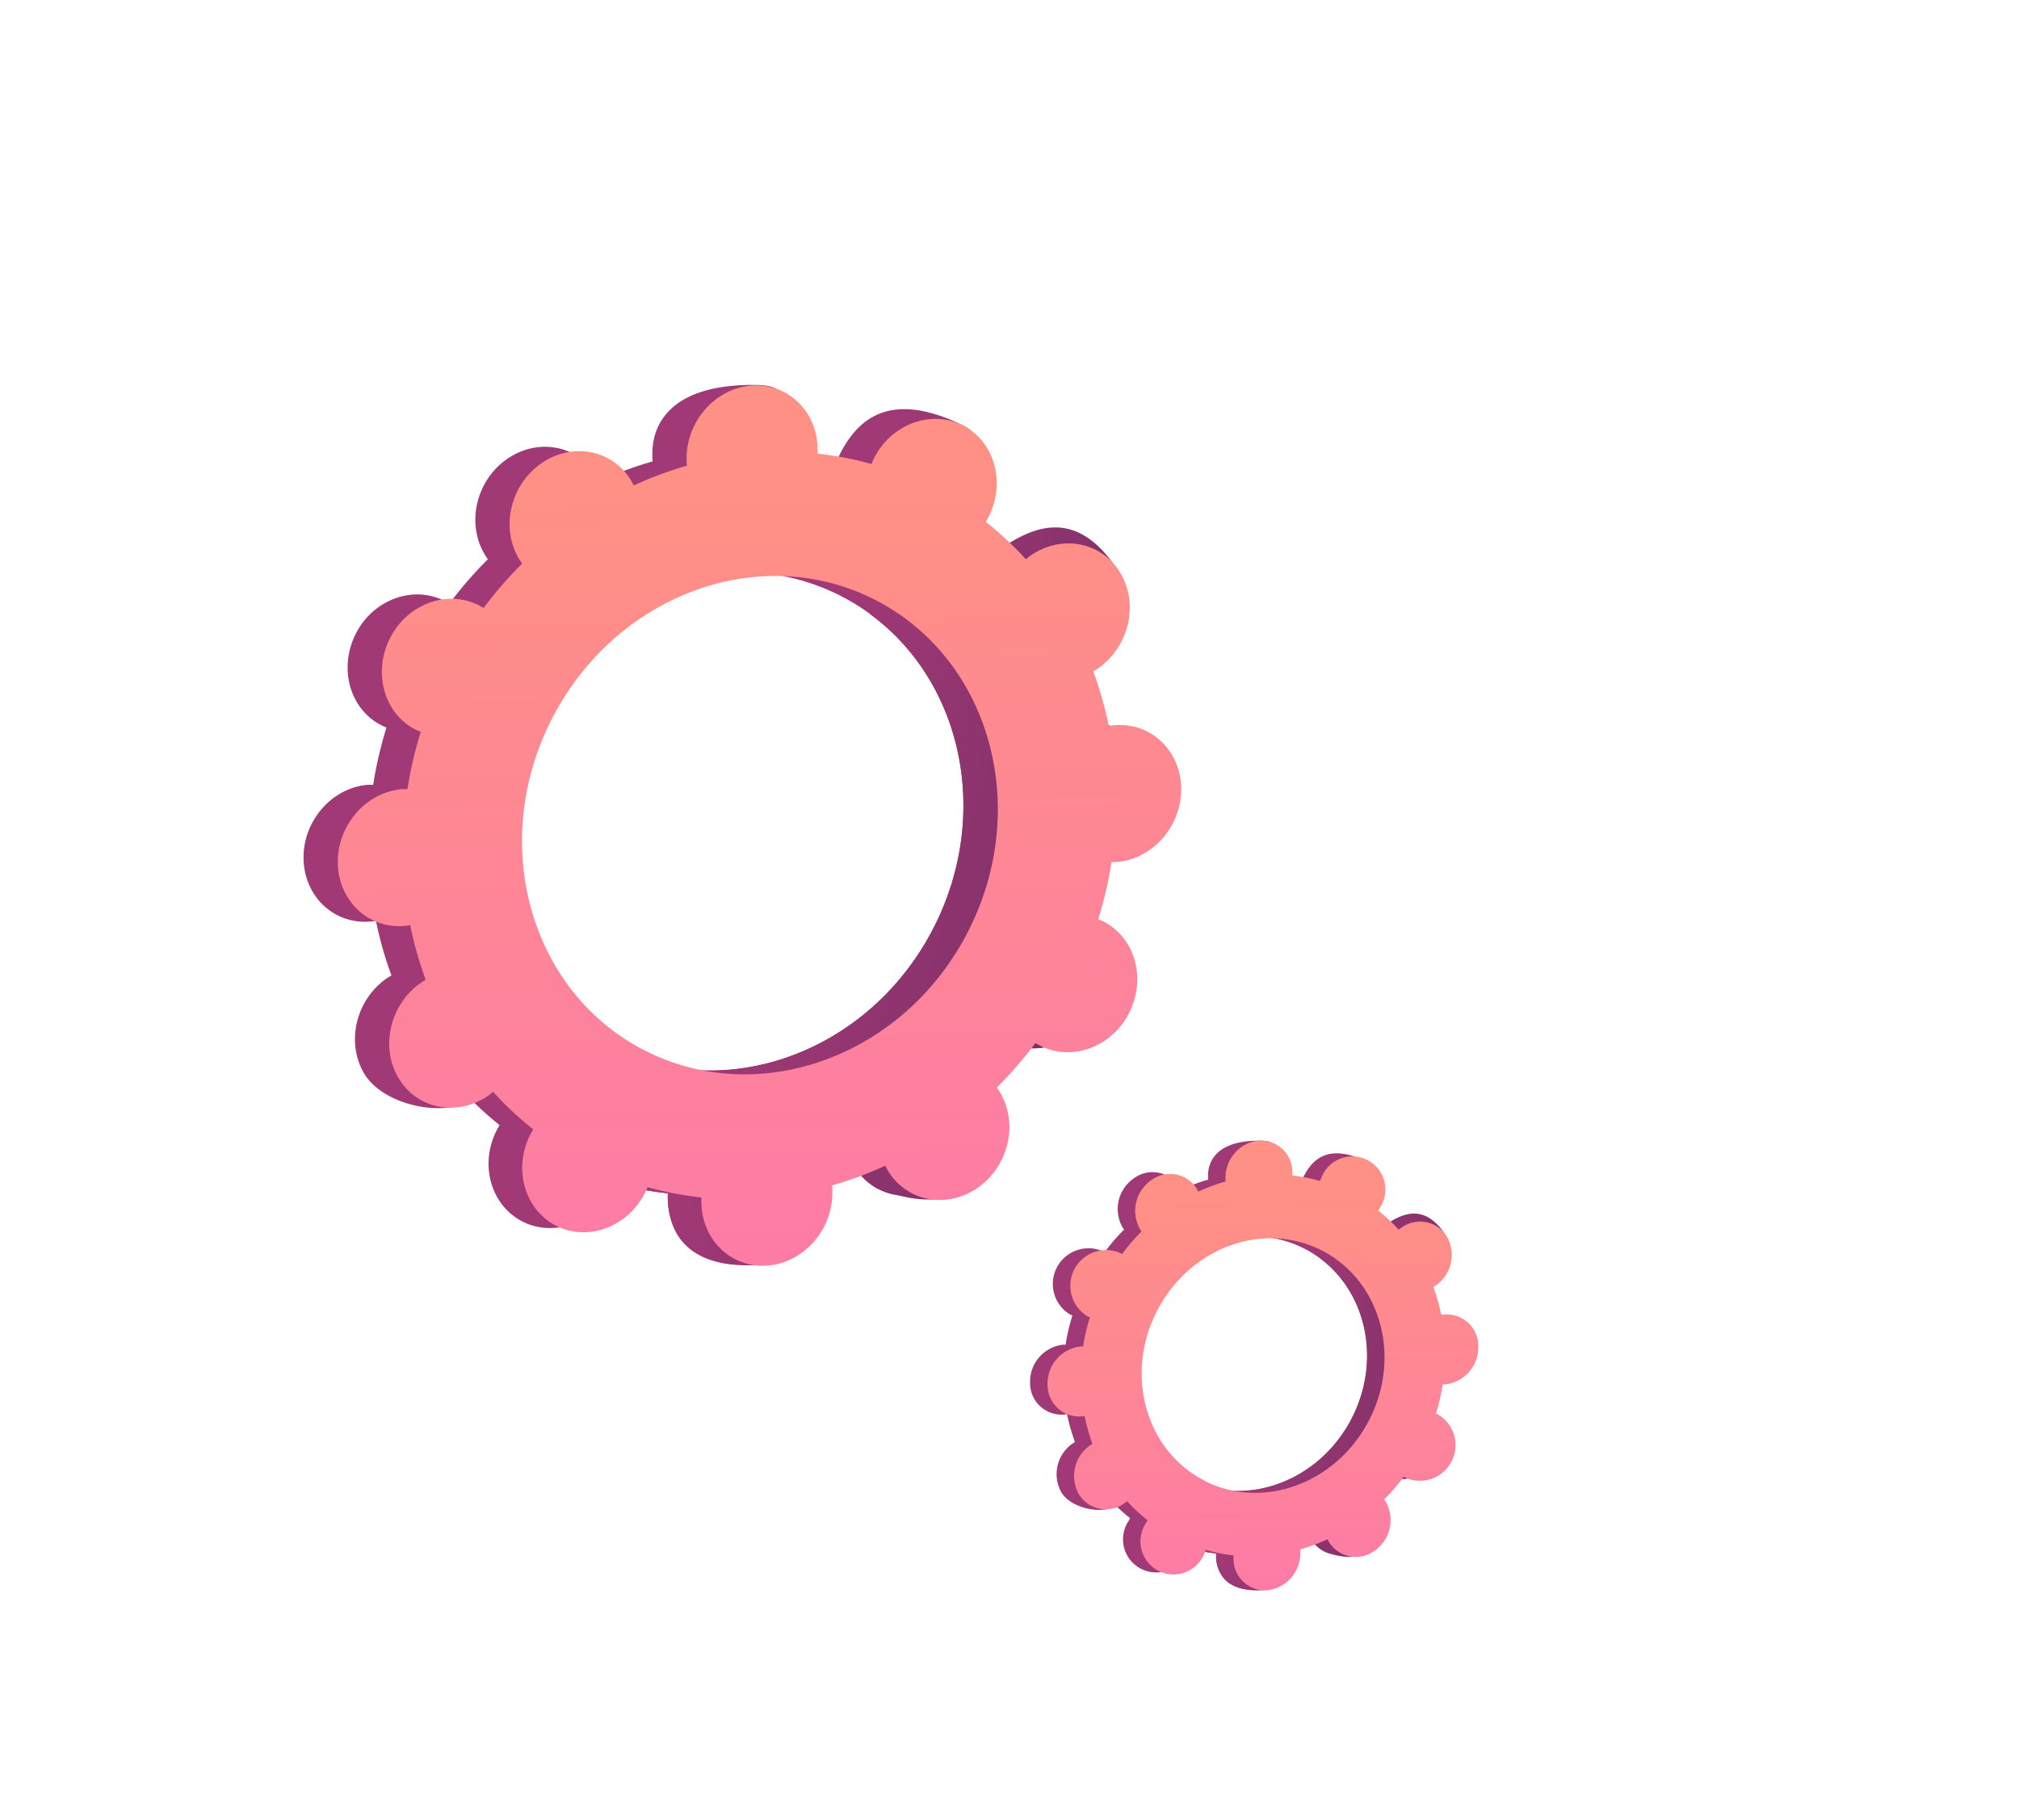
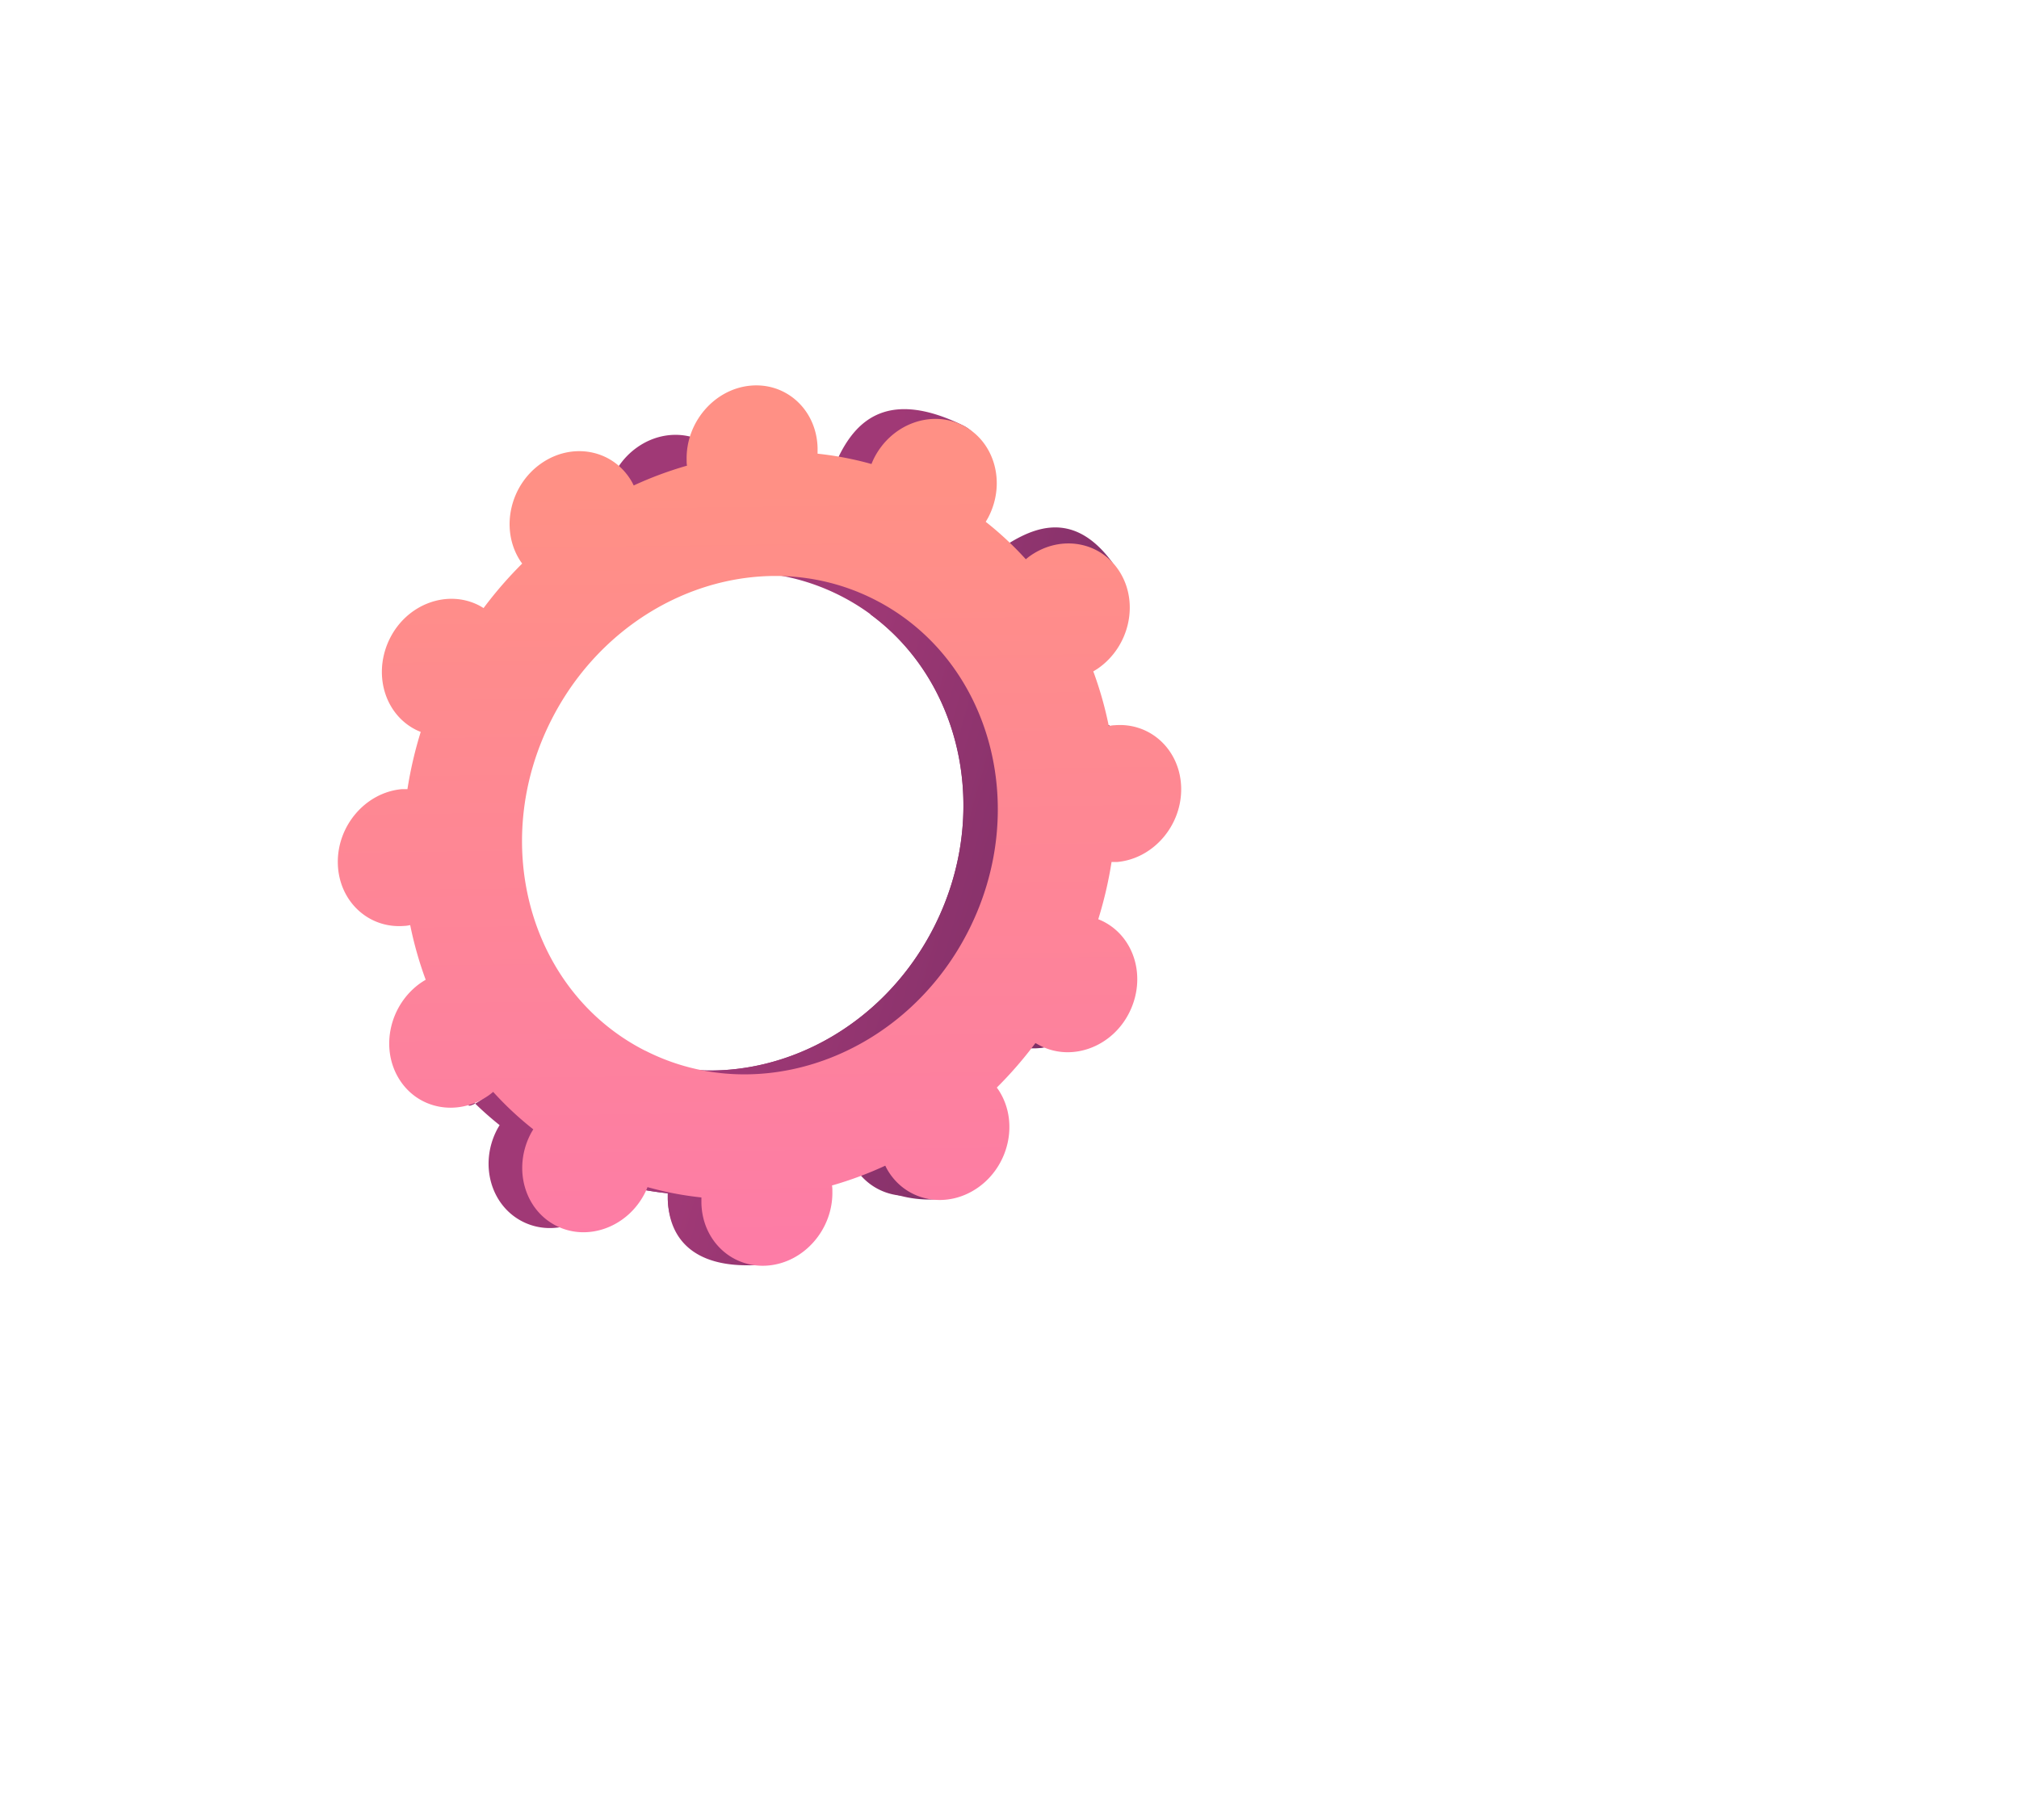
<svg xmlns="http://www.w3.org/2000/svg" xmlns:xlink="http://www.w3.org/1999/xlink" id="Layer_1" data-name="Layer 1" viewBox="0 0 366 330">
  <defs>
    <style>.cls-1{fill:url(#linear-gradient);}.cls-2{fill:url(#linear-gradient-2);}.cls-3{fill:url(#linear-gradient-3);}.cls-4{fill:url(#linear-gradient-4);}.cls-5{fill:url(#linear-gradient-5);}.cls-6{fill:url(#linear-gradient-6);}</style>
    <linearGradient id="linear-gradient" x1="322.56" y1="274.27" x2="230.98" y2="248.35" gradientUnits="userSpaceOnUse">
      <stop offset="0" stop-color="#311944" />
      <stop offset="1" stop-color="#a03976" />
    </linearGradient>
    <linearGradient id="linear-gradient-2" x1="322.32" y1="275.11" x2="230.74" y2="249.2" xlink:href="#linear-gradient" />
    <linearGradient id="linear-gradient-3" x1="228.58" y1="216.39" x2="230.01" y2="332.04" gradientUnits="userSpaceOnUse">
      <stop offset="0" stop-color="#ff9085" />
      <stop offset="1" stop-color="#fb6fbb" />
    </linearGradient>
    <linearGradient id="linear-gradient-4" x1="321.08" y1="201.82" x2="141.67" y2="151.06" xlink:href="#linear-gradient" />
    <linearGradient id="linear-gradient-5" x1="320.61" y1="203.49" x2="141.2" y2="152.72" xlink:href="#linear-gradient" />
    <linearGradient id="linear-gradient-6" x1="136.97" y1="88.45" x2="139.78" y2="315" xlink:href="#linear-gradient-3" />
  </defs>
  <title>Artboard 1 copy 2evropeisky-</title>
-   <path class="cls-1" d="M251.77,267.67a6.47,6.47,0,0,0,5.84-11.5c-.15-.08-.31-.14-.46-.2a37.18,37.18,0,0,0,1.23-5.3l.51,0a6.75,6.75,0,0,0,5.93-6.87,5.71,5.71,0,0,0-6.19-5.79l-.52.07a34.11,34.11,0,0,0-1.43-5.06c.15-.09.31-.18.46-.29a6.75,6.75,0,0,0,2-8.84,5.71,5.71,0,0,0-8.32-1.58c-.15.1-.28.21-.42.33a30.23,30.23,0,0,0-3.71-3.47c.09-.15.19-.31.27-.48,1.61-3.18,3.72-6.65.76-8.09-6.84-3.34-9.77-.48-11.39,2.7-.08.16-.16.33-.22.5a30.24,30.24,0,0,0-5-1c0-.18,0-.35,0-.53-.07-3.49,1-5.39-2.39-5.45-7.32-.14-9.8,3-9.73,6.53,0,.18,0,.36,0,.54a34.11,34.11,0,0,0-4.93,1.83c-.08-.16-.16-.31-.25-.46a5.71,5.71,0,0,0-8.32-1.58,6.75,6.75,0,0,0-2,8.84c.09.15.19.29.28.42a37.18,37.18,0,0,0-3.55,4.12c-.14-.09-.29-.18-.44-.25a6.47,6.47,0,0,0-5.84,11.5c.15.08.31.14.46.2a37.19,37.19,0,0,0-1.23,5.3l-.51,0a6.75,6.75,0,0,0-5.93,6.87,5.71,5.71,0,0,0,6.19,5.79l.52-.07a34.11,34.11,0,0,0,1.43,5.06c-.15.09-.31.18-.46.29a6.75,6.75,0,0,0-2,8.84c1.73,2.88,7.47,4.21,10.34,2.21.15-.1-1.73-.84-1.59-1a30.24,30.24,0,0,0,3.71,3.47c-.09.15-.19.31-.27.48a6,6,0,1,0,10.62,5.39c.08-.16.16-.33.22-.5a30.24,30.24,0,0,0,5,1c0,.18,0,.35,0,.53a5.71,5.71,0,0,0,6.19,5.79,6.75,6.75,0,0,0,5.93-6.87c0-.18,0-.36,0-.54a34.1,34.1,0,0,0,4.93-1.83c.08.16.16.31.25.46A5.71,5.71,0,0,0,246,280.8a6.75,6.75,0,0,0,2-8.84c-.09-.15-.19-.29-.28-.42a37.2,37.2,0,0,0,3.55-4.12C251.48,267.5,251.62,267.59,251.77,267.67Zm-36.56.46c-10.65-5.41-14.54-19.14-8.68-30.67s19.23-16.5,29.88-11.09,14.54,19.14,8.68,30.67S225.86,273.54,215.21,268.13Z" />
-   <path class="cls-2" d="M258.89,250.64a6.75,6.75,0,0,0,5.93-6.87,5.71,5.71,0,0,0-6.19-5.79l-.52.07a34.1,34.1,0,0,0-1.43-5.06c.15-.09.31-.18.46-.29,2.86-2,6.4-6.85,4.39-9.54-3.83-5.09-7.8-2.89-10.66-.88-.15.1-.28.21-.42.33a30.24,30.24,0,0,0-3.71-3.47c.09-.15.19-.31.27-.48a6.66,6.66,0,0,0,.38-5.25q-4.15,7.3-8.17,14.67c8.5,6.23,11.2,18.49,5.89,29-4.5,8.86-13.45,13.84-22.18,13.22-.39,1-.77,2-1.19,3-1.13,2.72-2.42,5.38-3.71,8q1.21.23,2.44.36c0,.18,0,.35,0,.53.07,3.49,2.19,6.46,8.26,6.14,3.35-.18,3.93-3.73,3.86-7.22,0-.18,0-.36,0-.54a34.1,34.1,0,0,0,4.93-1.83c.08.16.16.31.25.46,1.73,2.88,7.75,4.1,10.61,2.09s1.49-6.48-.24-9.36c-.09-.15-.19-.29-.28-.42a37.2,37.2,0,0,0,3.55-4.12c.14.09.29.18.44.25a6.47,6.47,0,0,0,5.84-11.5c-.15-.08-.31-.14-.46-.2a37.19,37.19,0,0,0,1.23-5.3Z" />
-   <path class="cls-3" d="M254.93,268a6.47,6.47,0,0,0,5.84-11.5c-.15-.08-.31-.14-.46-.2a37.19,37.19,0,0,0,1.23-5.3l.51,0a6.75,6.75,0,0,0,5.93-6.87,5.71,5.71,0,0,0-6.19-5.79l-.52.07a34.11,34.11,0,0,0-1.43-5.06c.15-.09.31-.18.46-.29a6.75,6.75,0,0,0,2-8.84,5.71,5.71,0,0,0-8.32-1.58c-.15.1-.28.21-.42.33a30.23,30.23,0,0,0-3.71-3.47c.09-.15.19-.31.27-.48a6,6,0,1,0-10.62-5.39c-.08.16-.16.33-.22.5a30.23,30.23,0,0,0-5-1c0-.18,0-.35,0-.53a5.71,5.71,0,0,0-6.19-5.79,6.75,6.75,0,0,0-5.93,6.87c0,.18,0,.36,0,.54a34.11,34.11,0,0,0-4.93,1.83c-.08-.16-.16-.31-.25-.46a5.71,5.71,0,0,0-8.32-1.58,6.75,6.75,0,0,0-2,8.84c.09.15.19.29.28.42a37.19,37.19,0,0,0-3.55,4.12c-.14-.09-.29-.18-.44-.25a6.47,6.47,0,0,0-5.84,11.5c.15.08.31.14.46.2a37.18,37.18,0,0,0-1.23,5.3l-.51,0a6.75,6.75,0,0,0-5.93,6.87,5.71,5.71,0,0,0,6.19,5.79l.52-.07a34.11,34.11,0,0,0,1.43,5.06c-.15.09-.31.18-.46.29a6.75,6.75,0,0,0-2,8.84,5.71,5.71,0,0,0,8.32,1.58c.15-.1.28-.21.42-.33a30.24,30.24,0,0,0,3.71,3.47c-.09.15-.19.31-.27.48a6,6,0,1,0,10.62,5.39c.08-.16.16-.33.22-.5a30.23,30.23,0,0,0,5,1c0,.18,0,.35,0,.53a5.71,5.71,0,0,0,6.19,5.79,6.75,6.75,0,0,0,5.93-6.87c0-.18,0-.36,0-.54a34.1,34.1,0,0,0,4.93-1.83c.08.16.16.31.25.46a5.71,5.71,0,0,0,8.32,1.58,6.75,6.75,0,0,0,2-8.84c-.09-.15-.19-.29-.29-.42a37.19,37.19,0,0,0,3.55-4.12C254.63,267.86,254.78,267.95,254.93,268Zm-36.56.46c-10.65-5.41-14.54-19.14-8.68-30.67s19.23-16.5,29.88-11.09,14.54,19.14,8.68,30.67S229,273.9,218.36,268.49Z" />
-   <path class="cls-4" d="M182.41,188.9c5.75,2.92,13,.24,16.12-6s1.06-13.63-4.68-16.55c-.3-.15-.6-.28-.91-.4a72.86,72.86,0,0,0,2.41-10.38c.33,0,.66,0,1,0,6.56-.58,11.76-6.61,11.62-13.45s-5.56-11.92-12.12-11.34c-.34,0-.68.08-1,.14A66.82,66.82,0,0,0,192,121c.3-.18.6-.36.89-.56,5.61-3.93,7.4-11.68,4-17.32s-10.7-7-16.3-3.09c-.29.2-.56.42-.82.64a59.22,59.22,0,0,0-7.27-6.79c.18-.3.37-.61.53-.93,3.16-6.22,7.29-13,1.5-15.84-13.4-6.54-19.14-.94-22.3,5.28-.16.32-.3.65-.44,1A59.22,59.22,0,0,0,142,81.48c0-.35,0-.69,0-1-.14-6.85,1.89-10.55-4.69-10.68-14.35-.28-19.19,5.95-19.05,12.79,0,.36,0,.71.07,1.06a66.8,66.8,0,0,0-9.66,3.58c-.15-.31-.3-.61-.48-.9-3.4-5.64-10.7-7-16.3-3.09s-7.4,11.68-4,17.32c.17.29.36.56.56.83a72.86,72.86,0,0,0-7,8.07c-.28-.17-.56-.34-.86-.5-5.75-2.92-13-.24-16.12,6s-1.06,13.63,4.68,16.55c.3.15.6.28.91.4a72.85,72.85,0,0,0-2.41,10.38c-.33,0-.66,0-1,0-6.56.58-11.76,6.61-11.62,13.45s5.56,11.92,12.12,11.34c.34,0,.68-.08,1-.14a66.81,66.81,0,0,0,2.81,9.91c-.3.18-.6.36-.89.56-5.61,3.93-7.4,11.68-4,17.32S80.81,203,86.42,199c.29-.2-3.39-1.65-3.12-1.87A59.24,59.24,0,0,0,90.57,204c-.18.3-.37.61-.53.93-3.16,6.22-1.06,13.63,4.68,16.55s13,.24,16.12-6c.16-.32.3-.65.44-1a59.22,59.22,0,0,0,9.77,1.87c0,.35,0,.69,0,1,.14,6.85,5.56,11.92,12.12,11.34s11.76-6.61,11.62-13.45c0-.36,0-.71-.07-1.06a66.8,66.8,0,0,0,9.66-3.58c.15.31.3.61.48.9,3.4,5.64,10.7,7,16.3,3.09s7.4-11.68,4-17.32c-.17-.29-.36-.56-.56-.82a72.85,72.85,0,0,0,7-8.07C181.83,188.58,182.11,188.75,182.41,188.9Zm-71.62.91c-20.86-10.59-28.47-37.49-17-60.08S131.45,97.42,152.31,108s28.47,37.49,17,60.08S131.64,200.4,110.78,189.81Z" />
+   <path class="cls-4" d="M182.41,188.9c5.75,2.92,13,.24,16.12-6s1.06-13.63-4.68-16.55c-.3-.15-.6-.28-.91-.4a72.86,72.86,0,0,0,2.41-10.38c.33,0,.66,0,1,0,6.56-.58,11.76-6.61,11.62-13.45s-5.56-11.92-12.12-11.34c-.34,0-.68.08-1,.14A66.82,66.82,0,0,0,192,121c.3-.18.6-.36.89-.56,5.61-3.93,7.4-11.68,4-17.32s-10.7-7-16.3-3.09c-.29.2-.56.42-.82.64a59.22,59.22,0,0,0-7.27-6.79c.18-.3.37-.61.53-.93,3.16-6.22,7.29-13,1.5-15.84-13.4-6.54-19.14-.94-22.3,5.28-.16.32-.3.65-.44,1A59.22,59.22,0,0,0,142,81.48a66.8,66.8,0,0,0-9.66,3.58c-.15-.31-.3-.61-.48-.9-3.4-5.64-10.7-7-16.3-3.09s-7.4,11.68-4,17.32c.17.29.36.56.56.83a72.86,72.86,0,0,0-7,8.07c-.28-.17-.56-.34-.86-.5-5.75-2.92-13-.24-16.12,6s-1.06,13.63,4.68,16.55c.3.15.6.28.91.4a72.85,72.85,0,0,0-2.41,10.38c-.33,0-.66,0-1,0-6.56.58-11.76,6.61-11.62,13.45s5.56,11.92,12.12,11.34c.34,0,.68-.08,1-.14a66.81,66.81,0,0,0,2.81,9.91c-.3.18-.6.36-.89.56-5.61,3.93-7.4,11.68-4,17.32S80.81,203,86.42,199c.29-.2-3.39-1.65-3.12-1.87A59.24,59.24,0,0,0,90.57,204c-.18.3-.37.61-.53.93-3.16,6.22-1.06,13.63,4.68,16.55s13,.24,16.12-6c.16-.32.3-.65.44-1a59.22,59.22,0,0,0,9.77,1.87c0,.35,0,.69,0,1,.14,6.85,5.56,11.92,12.12,11.34s11.76-6.61,11.62-13.45c0-.36,0-.71-.07-1.06a66.8,66.8,0,0,0,9.66-3.58c.15.31.3.61.48.9,3.4,5.64,10.7,7,16.3,3.09s7.4-11.68,4-17.32c-.17-.29-.36-.56-.56-.82a72.85,72.85,0,0,0,7-8.07C181.83,188.58,182.11,188.75,182.41,188.9Zm-71.62.91c-20.86-10.59-28.47-37.49-17-60.08S131.45,97.42,152.31,108s28.47,37.49,17,60.08S131.64,200.4,110.78,189.81Z" />
  <path class="cls-5" d="M196.35,155.55c6.56-.58,11.76-6.61,11.62-13.45s-5.56-11.92-12.12-11.34c-.34,0-.68.08-1,.14A66.8,66.8,0,0,0,192,121c.3-.18.6-.36.89-.56,5.61-3.93,12.55-13.42,8.59-18.68-7.51-10-15.28-5.66-20.89-1.73-.29.2-.56.42-.82.64a59.23,59.23,0,0,0-7.27-6.79c.18-.3.37-.61.53-.93a13.05,13.05,0,0,0,.74-10.29q-8.13,14.3-16,28.73c16.64,12.19,21.94,36.23,11.54,56.72C160.5,185.45,143,195.2,125.87,194c-.76,2-1.51,4-2.33,5.93-2.22,5.32-4.74,10.53-7.26,15.73q2.38.45,4.78.7c0,.35,0,.69,0,1,.14,6.85,4.29,12.66,16.17,12,6.57-.35,7.7-7.3,7.56-14.15,0-.36,0-.71-.07-1.06a66.8,66.8,0,0,0,9.66-3.59c.15.31.3.61.48.9,3.4,5.64,15.18,8,20.79,4.1s2.92-12.69-.48-18.33c-.17-.29-.36-.56-.56-.83a72.86,72.86,0,0,0,7-8.07c.28.17.56.34.86.5,5.75,2.92,13,.24,16.12-6s1.06-13.63-4.68-16.55c-.3-.15-.6-.28-.91-.4a72.87,72.87,0,0,0,2.41-10.38C195.68,155.59,196,155.58,196.35,155.55Z" />
  <path class="cls-6" d="M188.59,189.6c5.75,2.92,13,.24,16.12-6S205.77,170,200,167.07c-.3-.15-.6-.28-.91-.4a72.87,72.87,0,0,0,2.41-10.38c.33,0,.66,0,1,0,6.56-.58,11.76-6.61,11.62-13.45s-5.56-11.92-12.12-11.34c-.34,0-.68.08-1,.14a66.83,66.83,0,0,0-2.81-9.91c.3-.18.6-.36.89-.56,5.61-3.93,7.4-11.68,4-17.32s-10.7-7-16.3-3.09c-.29.2-.56.42-.82.64a59.22,59.22,0,0,0-7.27-6.79c.18-.3.37-.61.53-.93,3.16-6.22,1.06-13.63-4.68-16.55s-13-.24-16.12,6c-.16.32-.3.65-.44,1a59.23,59.23,0,0,0-9.77-1.87c0-.35,0-.69,0-1-.14-6.85-5.56-11.92-12.12-11.34s-11.76,6.61-11.62,13.45c0,.36,0,.71.07,1.06a66.82,66.82,0,0,0-9.66,3.59c-.15-.31-.3-.61-.48-.9-3.4-5.64-10.7-7-16.3-3.09s-7.4,11.68-4,17.32c.17.29.36.56.56.83a72.86,72.86,0,0,0-7,8.07c-.28-.17-.56-.34-.86-.5-5.75-2.92-13-.24-16.12,6s-1.06,13.63,4.68,16.55c.3.15.6.28.91.4a72.84,72.84,0,0,0-2.41,10.38c-.33,0-.66,0-1,0-6.56.58-11.76,6.61-11.62,13.45s5.56,11.92,12.12,11.34c.34,0,.68-.08,1-.14a66.83,66.83,0,0,0,2.81,9.91c-.3.18-.6.36-.89.56-5.61,3.93-7.4,11.68-4,17.32s10.7,7,16.3,3.09c.29-.2.56-.42.82-.64a59.24,59.24,0,0,0,7.27,6.79c-.18.3-.37.61-.53.93-3.16,6.22-1.06,13.63,4.68,16.55s13,.24,16.12-6c.16-.32.3-.65.44-1a59.23,59.23,0,0,0,9.77,1.87c0,.35,0,.69,0,1,.14,6.85,5.56,11.92,12.12,11.34s11.76-6.61,11.62-13.45c0-.36,0-.71-.07-1.06a66.81,66.81,0,0,0,9.66-3.59c.15.31.3.61.48.9,3.4,5.64,10.7,7,16.3,3.09s7.4-11.68,4-17.32c-.17-.29-.36-.56-.56-.83a72.84,72.84,0,0,0,7-8.07C188,189.28,188.29,189.45,188.59,189.6Zm-71.62.91C96.1,179.92,88.49,153,100,130.43s37.68-32.31,58.54-21.72,28.47,37.49,17,60.08S137.82,201.1,117,190.51Z" />
</svg>